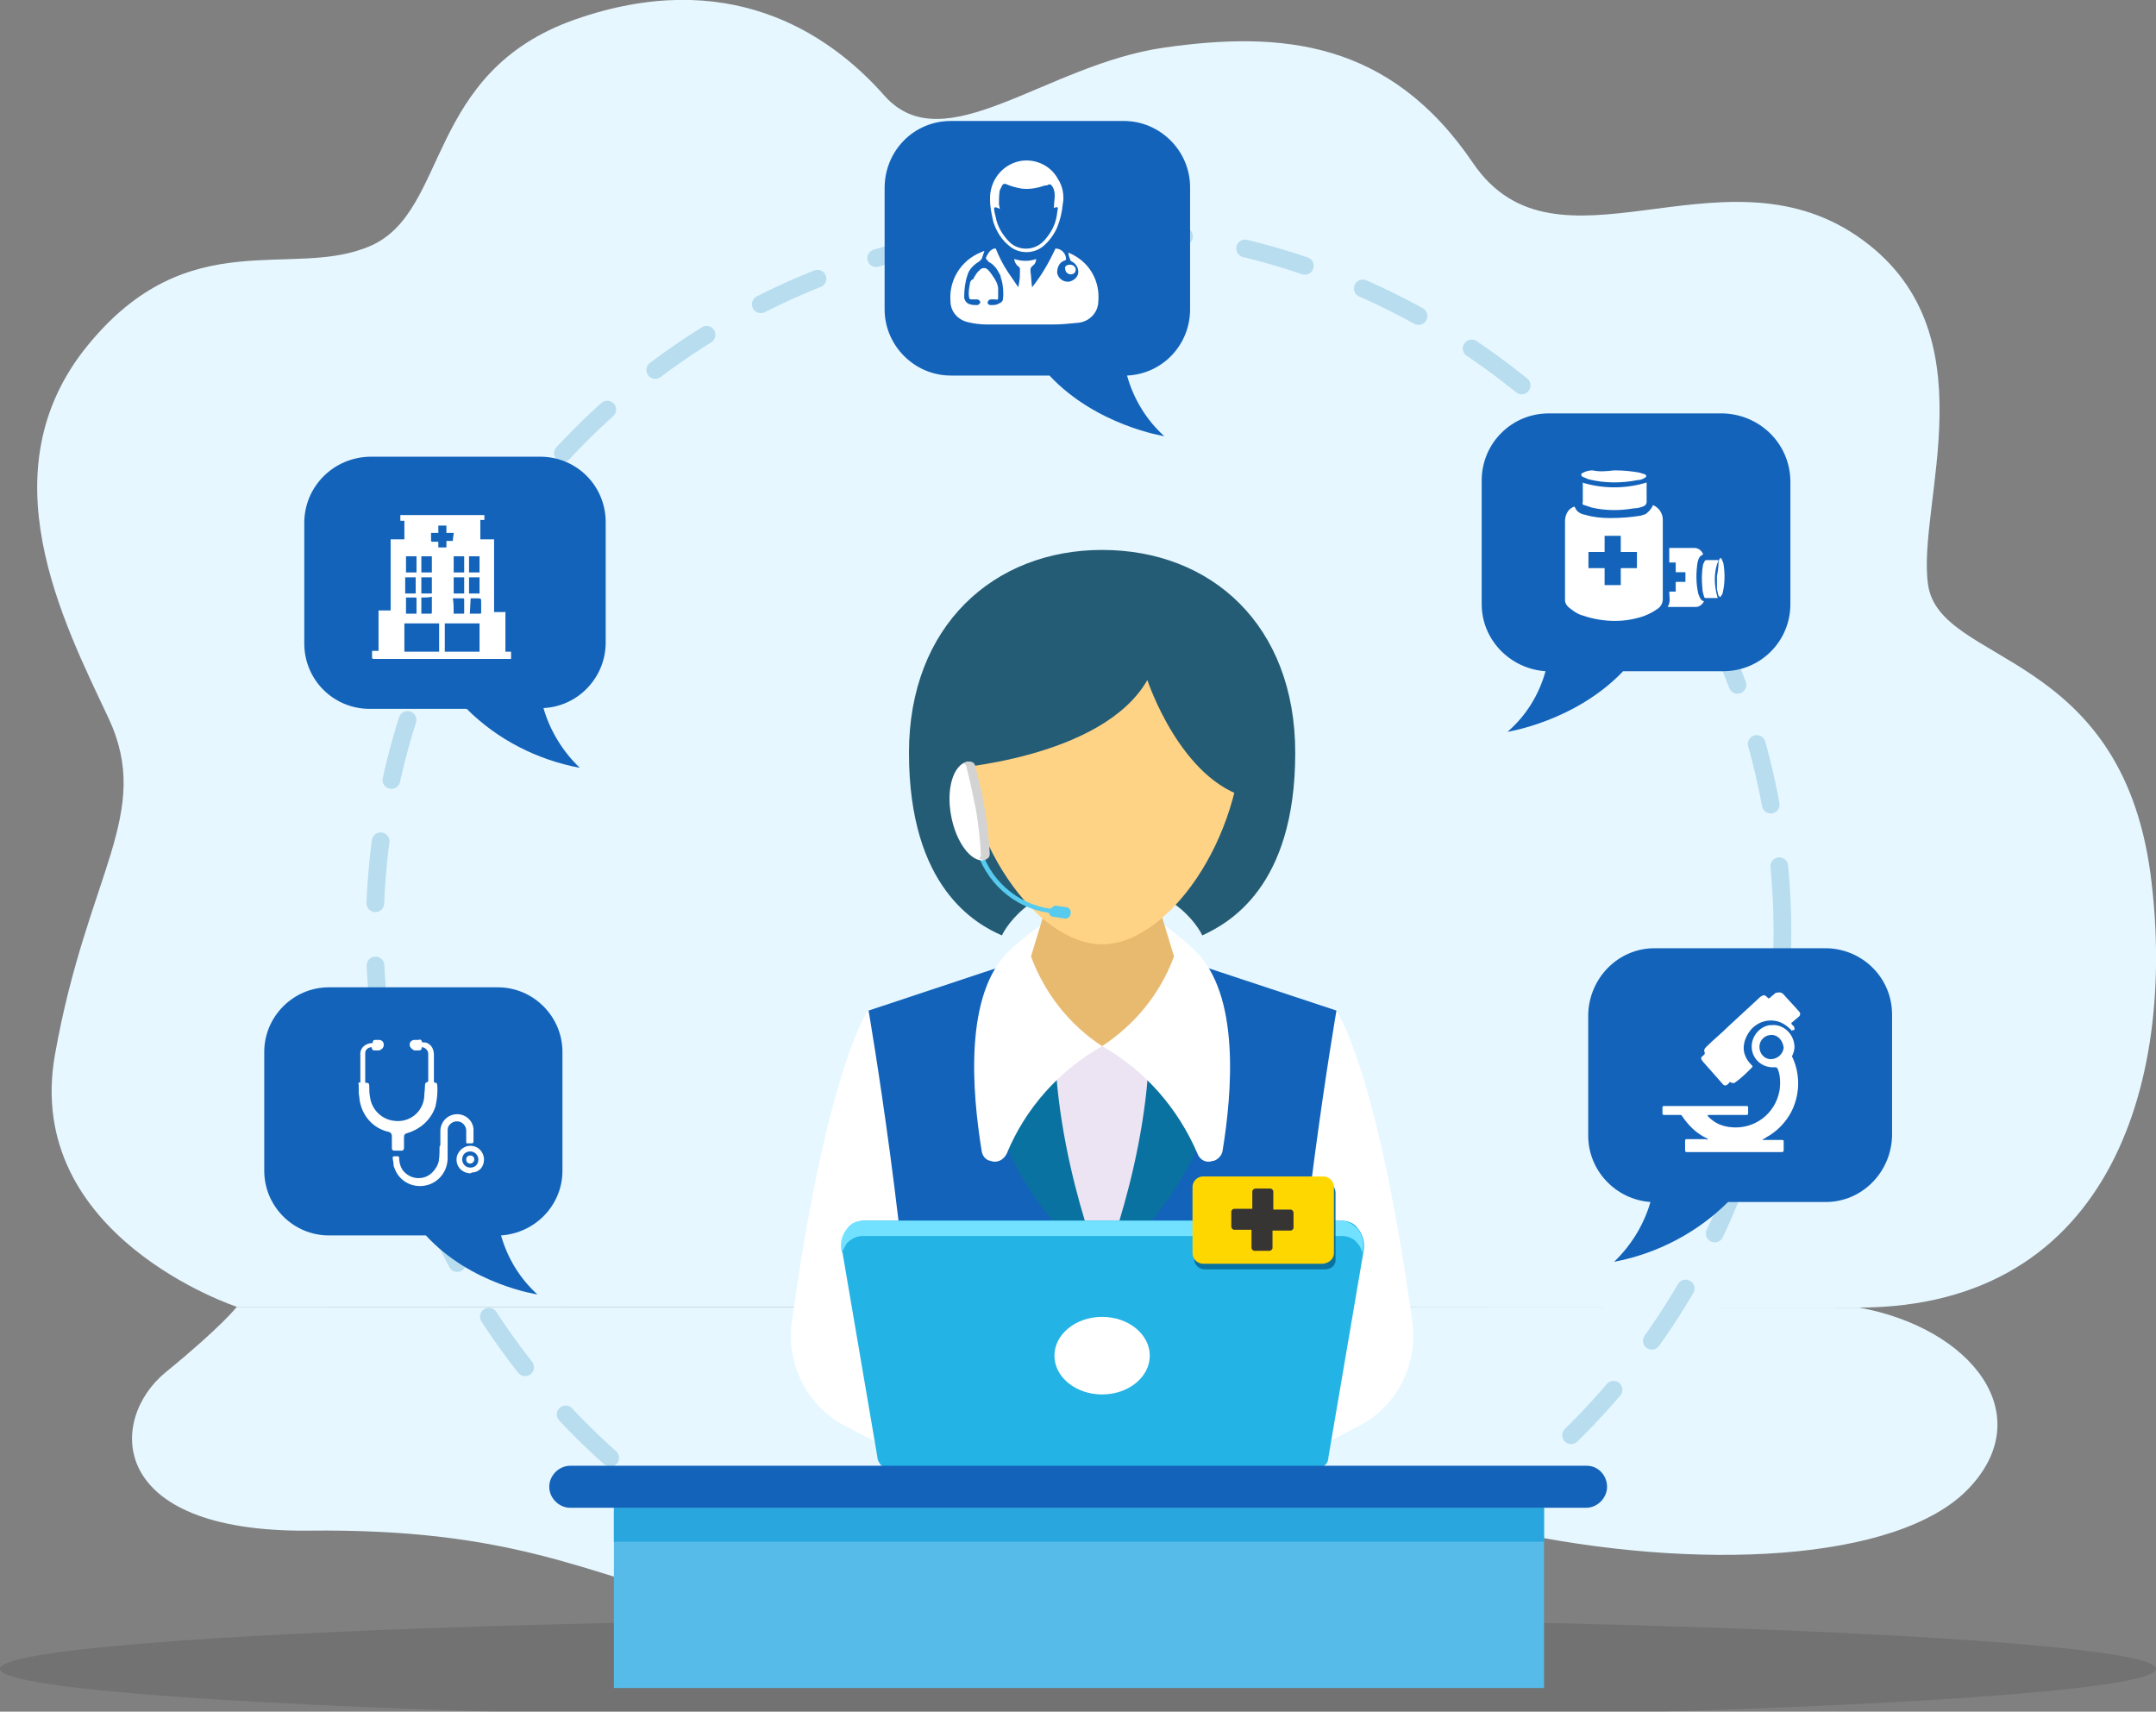
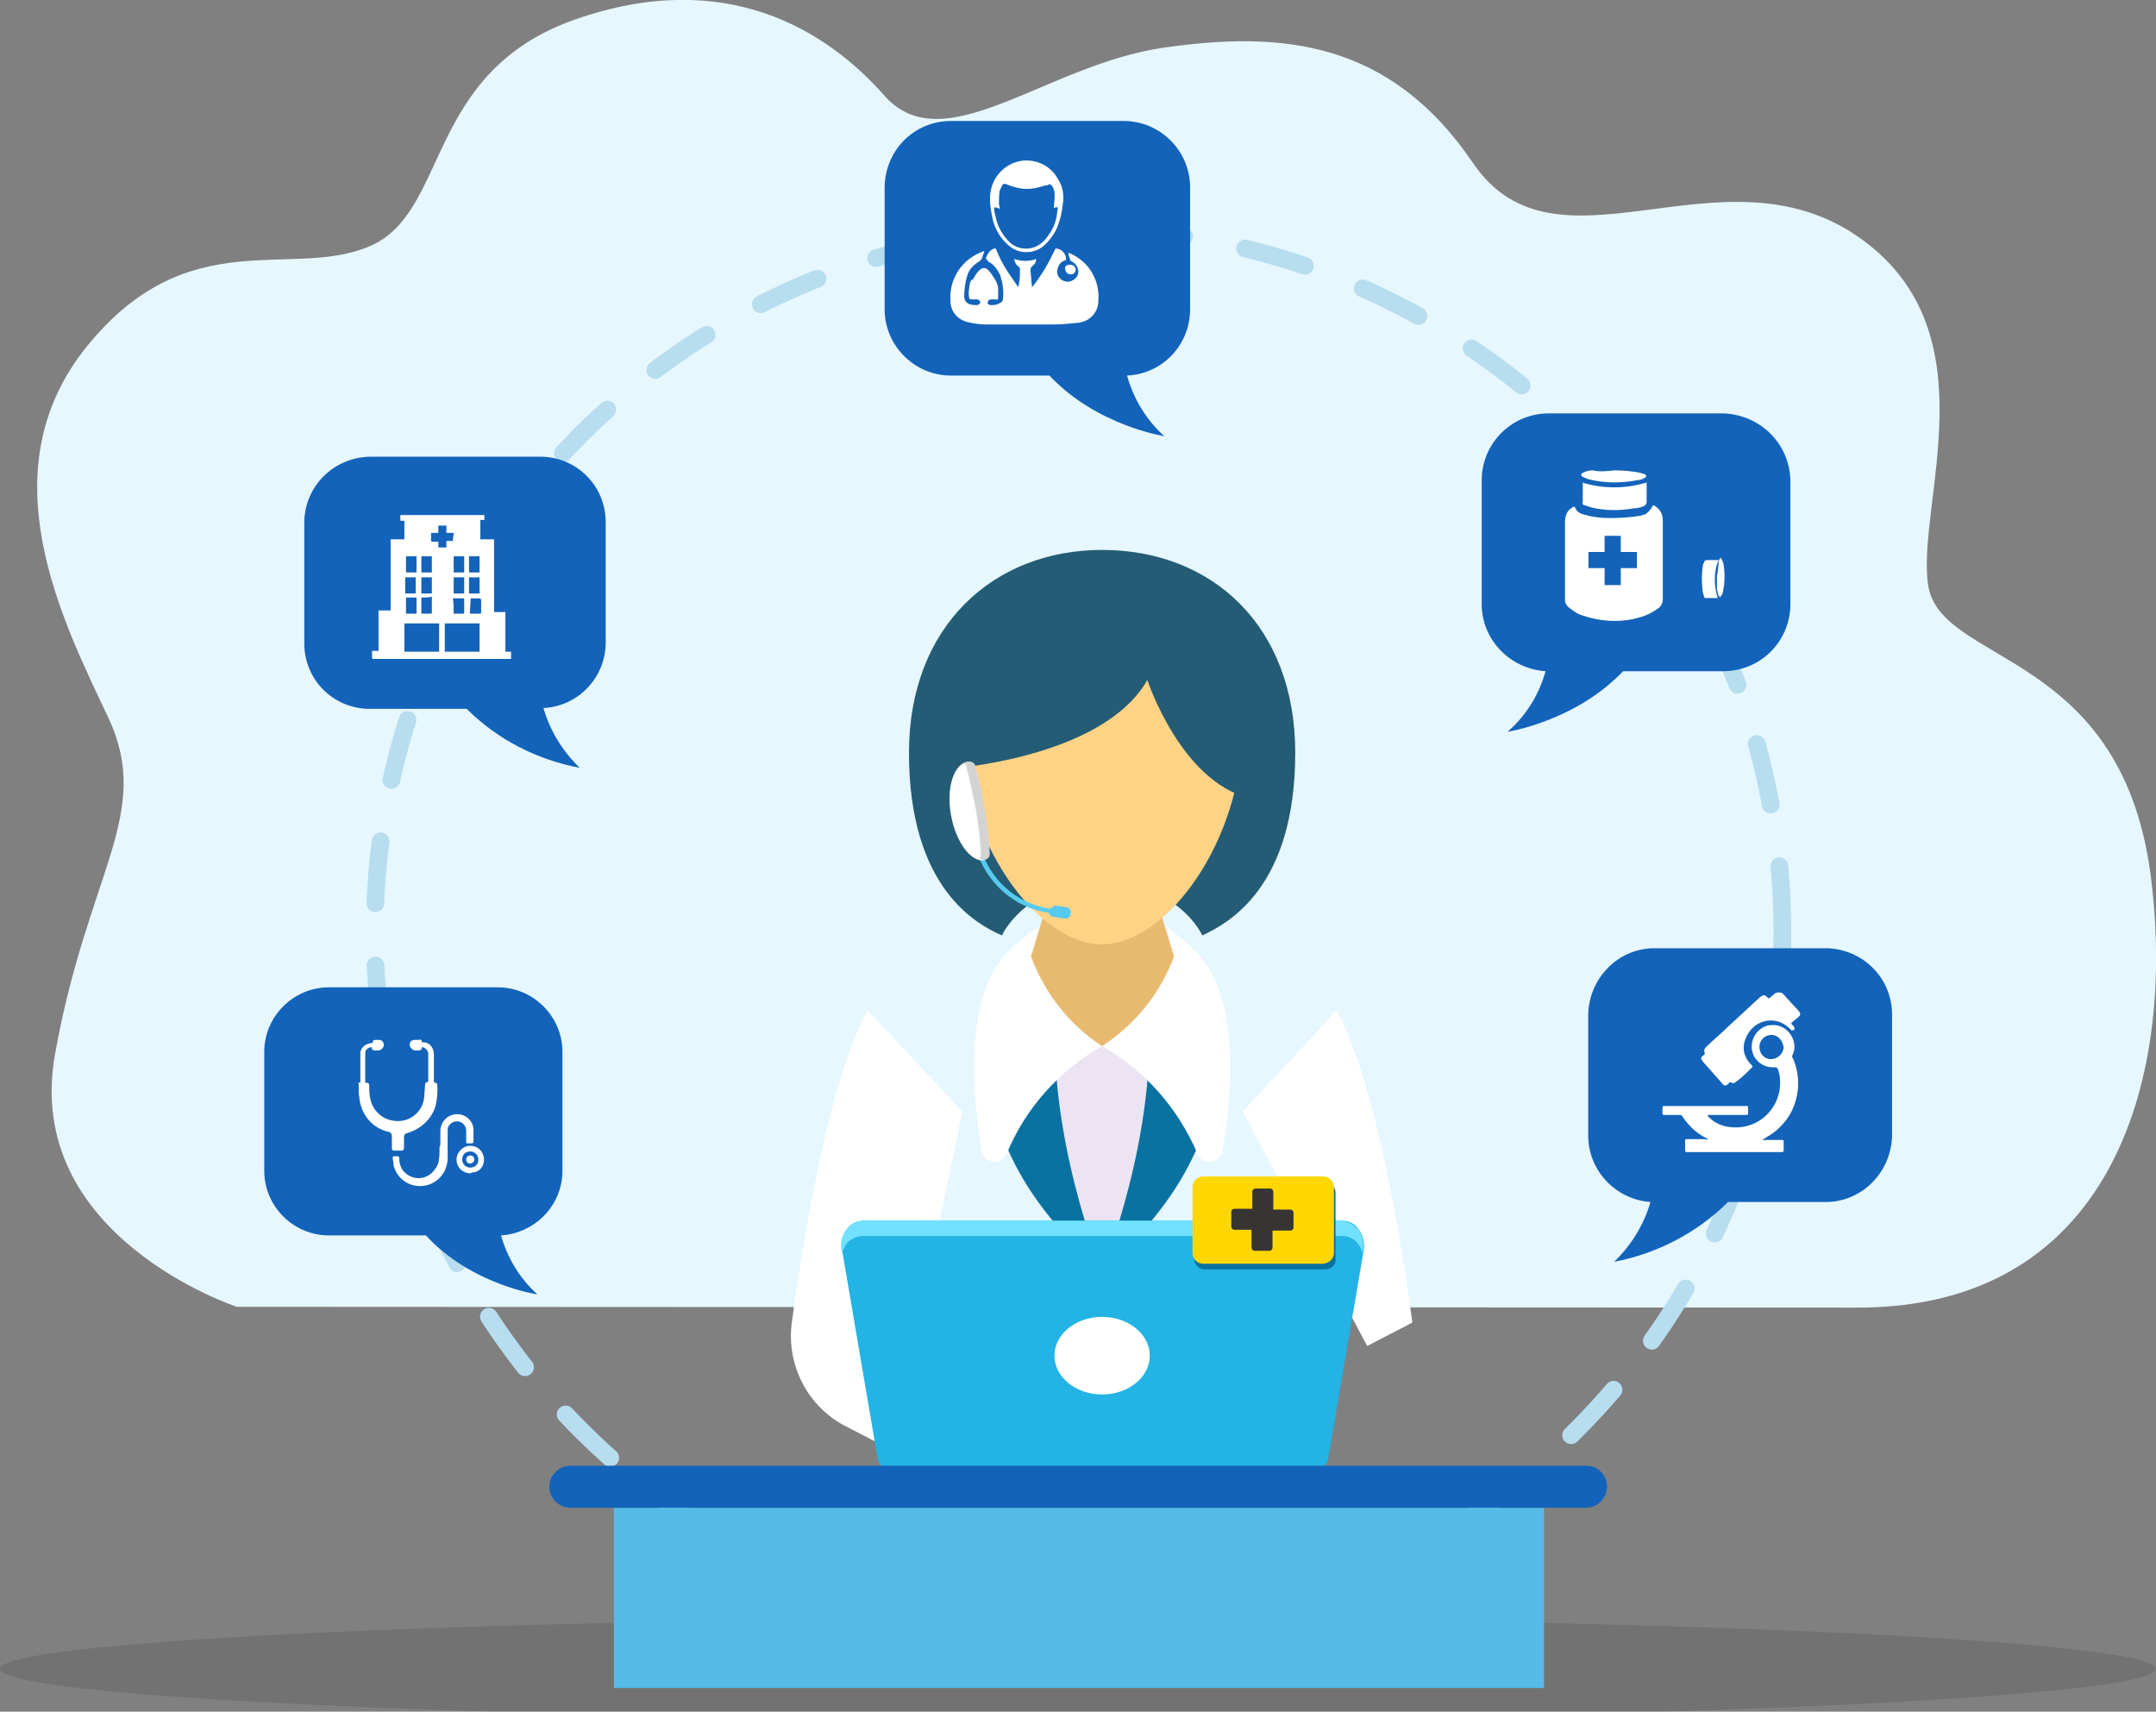
<svg xmlns="http://www.w3.org/2000/svg" version="1.1" id="Layer_1" x="0px" y="0px" width="266.8px" height="211.8px" viewBox="0 0 266.8 211.8" style="enable-background:new 0 0 266.8 211.8;" xml:space="preserve">
  <rect x="0" y="0" width="266.8" height="211.8" fill="#808080" stroke="none" />
  <style type="text/css">
	.st0{fill:#E6F7FF;}
	.st1{opacity:0.11;enable-background:new    ;}
	.st2{fill:#FFFFFF;}
	.st3{fill:#1363ba;}
	.st4{fill:#ECE4F2;}
	.st5{fill:#0A72A0;}
	.st6{fill:#E8BA70;}
	.st7{fill:#255C75;}
	.st8{fill:#FFD385;}
	.st9{fill:#23B3E5;}
	.st10{fill:#71E1FF;}
	.st11{fill:#56CBEF;}
	.st12{fill:#D3D3D3;}
	.st13{fill:#FFD700;}
	.st14{fill:#373534;}
	.st15{fill:none;stroke:#B7DDEF;stroke-width:2.189;stroke-linecap:round;stroke-linejoin:round;stroke-dasharray:7.701,7.701;}
	.st16{fill:#56BBE8;}
	.st17{fill:#28A6DD;}
</style>
  <g>
    <g transform="translate(4.601 0)">
-       <path class="st0" d="M24.7,161.7c0,0-1.7,2.3-8.8,8.1s-7.4,19.8,17.6,19.6c25-0.3,34.1,5.1,49.6,9.2s42.1,3.5,56.2-1.8    s19.1-12.6,42.5-7.4c23.5,5.1,48.5,3.9,57.2-5.2s0.5-19.8-13.5-22.4L24.7,161.7L24.7,161.7z" />
      <path class="st0" d="M24.7,161.7c0,0-26.5-8.7-22.5-31.2s12.2-29.8,6.6-41.7S-6.4,58.3,6.2,42.8s25.4-8.1,35.1-12.4    S48,8.9,66.6,2.4s31.1,1.3,38.3,9.5c7.4,8.2,19.9-3.9,34.5-6s28-0.9,38.3,14.3c10.3,15.1,30.5-2.6,47.5,9s7.3,33.2,8.8,43.2    c1.5,9.9,23.7,7.9,27.5,35.6c3.3,24.7-4.3,53.8-36.2,53.8L24.7,161.7z" />
    </g>
    <ellipse class="st1" cx="133.4" cy="206.5" rx="133.4" ry="6.3" />
  </g>
  <g transform="translate(1.37 1.37)">
    <g transform="translate(73.413 61.677)">
-       <path class="st2" d="M90.6,62c0,0,5.1,7.3,9.4,38.6c0.7,5.3-2,10.5-6.8,12.9l-5.6,2.9L79,74.5L90.6,62z" />
+       <path class="st2" d="M90.6,62c0,0,5.1,7.3,9.4,38.6l-5.6,2.9L79,74.5L90.6,62z" />
      <path class="st2" d="M32.6,62c0,0-5.1,7.3-9.4,38.6c-0.7,5.3,2,10.5,6.8,12.9l5.6,2.9l8.7-41.9L32.6,62z" />
-       <path class="st3" d="M61.6,52.4l29,9.6c0,0-5.1,29.5-6.1,54.4H38.8c-1-25-6.1-54.4-6.1-54.4L61.6,52.4z" />
      <path class="st4" d="M73,66.4l-2.6,15.8l-8.9,12l-8.9-12l-2.5-15.8H73z" />
      <path class="st5" d="M61.6,94.2c0,0,7-17,5.7-33.1l4.8-6.3C72.1,54.8,85.1,73.8,61.6,94.2z" />
      <path class="st5" d="M61.6,94.2c0,0-7-17-5.7-33.1l-4.8-6.2C51.2,54.8,38.1,73.8,61.6,94.2z" />
      <path class="st2" d="M61.6,66.4c5.3,3,9.4,7.7,11.8,13.3c0.3,0.8,1.1,1.2,1.9,0.9c0,0,0,0,0.1,0c0.6-0.2,1-0.7,1.1-1.2    c1.2-7.3,2.2-19.4-3.4-24.8c-2.7-2.7-8.3-6.6-11.5-6.8c-3.2,0.3-8.8,4.2-11.5,6.8C44.5,60,45.5,72,46.7,79.4    c0.1,0.6,0.5,1.1,1.1,1.2c0.8,0.3,1.6-0.1,2-0.9C52.1,74.1,56.3,69.4,61.6,66.4z" />
      <path class="st6" d="M61.6,66.4c4.1-2.7,7.2-6.5,8.9-11.1l-2.8-9.2H55.6l-2.8,9.2C54.5,59.9,57.6,63.8,61.6,66.4z" />
      <path class="st7" d="M61.6,5c13.5,0,23.9,9.3,23.9,25.1c0,16.7-8.3,21.1-11.5,22.6c0,0-2.9-6.5-12.4-6.5s-12.4,6.5-12.4,6.5    c-3.2-1.4-11.5-5.9-11.5-22.6C37.7,14.4,48.2,5,61.6,5z" />
      <path class="st8" d="M61.6,53.8c8,0,17.4-12.8,17.4-27c0-14.3-8.9-18.9-17.4-18.9s-17.4,4.7-17.4,18.9    C44.2,41.1,53.6,53.8,61.6,53.8z" />
      <path class="st7" d="M42.4,32.1c0,0,19.2-1.2,24.8-11c0,0,4.1,12.5,12.6,14.6L82.1,24l-5.3-12.4L63.6,6.6L52.7,7.9l-9,7l-2.6,7.9    L42.4,32.1z" />
      <path class="st9" d="M91.3,88c0.7,0,1.5,0.3,1.9,0.9c0.6,0.7,0.9,1.6,0.8,2.6l-4.4,25.8c0,0.4-0.2,0.8-0.5,1    c-0.4,0.5-1,0.8-1.6,0.8H35.9c-0.6,0-1.2-0.3-1.6-0.8c-0.3-0.3-0.5-0.7-0.5-1l-4.4-25.8c-0.1-0.9,0.1-1.9,0.8-2.6    c0.5-0.5,1.2-0.9,1.9-0.9L91.3,88L91.3,88z" />
      <path class="st10" d="M91.3,89.9c0.7,0,1.5,0.3,1.9,0.9c0.3,0.3,0.5,0.7,0.6,1.2l0.1-0.5c0.1-0.9-0.1-1.9-0.8-2.6    c-0.5-0.5-1.2-0.9-1.9-0.9H32c-0.7,0-1.5,0.3-1.9,0.9c-0.6,0.7-0.9,1.6-0.8,2.6l0.1,0.5c0.1-0.4,0.4-0.8,0.6-1.2    c0.5-0.5,1.2-0.9,1.9-0.9H91.3z" />
      <ellipse class="st2" cx="61.6" cy="104.7" rx="5.9" ry="4.8" />
      <path class="st11" d="M45.9,41.7l0.6-0.2c1,4.2,4.5,7.3,8.7,7.9c0.2-0.2,0.4-0.3,0.6-0.4l1.3,0.2c0.4,0,0.7,0.4,0.6,0.8    c0,0.4-0.4,0.7-0.8,0.6l-1.3-0.2c-0.3,0-0.5-0.2-0.6-0.5C50.7,49.3,47.1,46.1,45.9,41.7z" />
      <path class="st2" d="M42.9,37.8c-0.6-3.3,0.3-6.2,2-6.6h0.2c0.1,0,0.2,0,0.4,0.1c0.2,0.1,0.3,0.3,0.3,0.5c0.5,1.8,0.9,3.5,1.2,5.4    c0.3,1.8,0.5,3.6,0.6,5.4c0,0.2-0.1,0.5-0.2,0.5c-0.1,0.1-0.2,0.2-0.3,0.2c-0.1,0-0.1,0-0.2,0.1C45.4,43.6,43.5,41.2,42.9,37.8z" />
      <path class="st12" d="M46.4,43.2c0.1-0.1,0.2-0.3,0.2-0.5c-0.1-1.9-0.3-3.7-0.6-5.5c-0.4-2-0.8-3.8-1.2-5.4c0-0.2-0.2-0.3-0.3-0.4    c0.2-0.1,0.3-0.2,0.5-0.2h0.2c0.1,0,0.2,0,0.4,0.1c0.2,0.1,0.3,0.3,0.3,0.5c0.5,1.8,0.9,3.5,1.2,5.4c0.3,1.8,0.5,3.6,0.6,5.4    c0,0.2-0.1,0.5-0.2,0.5c-0.1,0.1-0.2,0.2-0.3,0.2c-0.1,0-0.1,0-0.2,0.1C46.8,43.3,46.6,43.3,46.4,43.2L46.4,43.2z" />
    </g>
    <path class="st5" d="M162.6,155.7h-14.9c-0.7,0-1.3-0.6-1.3-1.3c0,0,0,0,0,0v-8.2c0-0.7,0.6-1.3,1.3-1.3c0,0,0,0,0,0h14.9   c0.7,0,1.3,0.6,1.3,1.3c0,0,0,0,0,0v8.2C164,155.1,163.4,155.7,162.6,155.7z" />
    <path class="st13" d="M162.4,155h-14.9c-0.7,0-1.3-0.6-1.3-1.3c0,0,0,0,0,0v-8.2c0-0.7,0.6-1.3,1.3-1.3c0,0,0,0,0,0h14.9   c0.7,0,1.3,0.6,1.3,1.3c0,0,0,0,0,0v8.2C163.7,154.4,163.1,154.9,162.4,155z" />
    <path class="st14" d="M158.4,148.3h-2.2v-2.2c0-0.2-0.1-0.3-0.3-0.4c0,0,0,0,0,0H154c-0.2,0-0.3,0.1-0.4,0.3c0,0,0,0,0,0v2.2h-2.2   c-0.2,0-0.3,0.1-0.4,0.3c0,0,0,0,0,0v1.9c0,0.2,0.1,0.3,0.3,0.4c0,0,0,0,0,0h2.2v2.2c0,0.2,0.1,0.3,0.3,0.4c0,0,0,0,0,0h1.9   c0.2,0,0.3-0.1,0.4-0.3c0,0,0,0,0,0v-2.2h2.2c0.2,0,0.3-0.1,0.4-0.3c0,0,0,0,0,0v-1.9C158.7,148.5,158.6,148.4,158.4,148.3z" />
    <g transform="translate(0 0)">
      <circle class="st15" cx="132.1" cy="114" r="87.1" />
    </g>
    <rect x="74.6" y="185.2" class="st16" width="115.1" height="22.3" />
-     <rect x="74.6" y="185.2" class="st17" width="115.1" height="4.2" />
    <path class="st3" d="M197.5,182.6c0,1.4-1.2,2.6-2.6,2.6H69.2c-1.4,0-2.6-1.2-2.6-2.6l0,0c0-1.4,1.2-2.6,2.6-2.6H195   C196.4,180,197.5,181.2,197.5,182.6L197.5,182.6z" />
    <g transform="translate(172.168 110.963)">
      <path class="st3" d="M52.5,5H31.2c-4.5,0-8.1,3.7-8.2,8.2v15c0,4.3,3.4,7.9,7.7,8.2c-0.8,2.8-2.4,5.4-4.5,7.4    c5.3-1,10.3-3.6,14.1-7.4h12.1c4.5,0,8.1-3.7,8.2-8.2v-15C60.6,8.7,57,5.1,52.5,5z" />
    </g>
    <g transform="translate(158.886 44.783)">
      <path class="st3" d="M52.9,5H31.4c-4.6,0-8.3,3.7-8.3,8.3c0,0,0,0,0,0v15.3c0,4.4,3.5,8,7.9,8.3c-0.8,2.9-2.4,5.5-4.7,7.5    c0,0,8.4-1.3,14.3-7.5H53c4.6,0,8.3-3.7,8.3-8.3c0,0,0,0,0,0V13.3C61.2,8.7,57.5,5.1,52.9,5z" />
    </g>
    <g transform="translate(13.183 50.142)">
      <path class="st3" d="M31.2,5h21.1c4.5,0,8.1,3.6,8.1,8.1c0,0,0,0,0,0v14.9c0,4.3-3.4,7.9-7.7,8.1c0.8,2.8,2.4,5.4,4.5,7.4    c-5.3-1-10.2-3.5-14-7.3H31.2c-4.5,0-8.1-3.6-8.1-8.1c0,0,0,0,0,0V13.2C23.1,8.7,26.7,5.1,31.2,5C31.1,5,31.2,5,31.2,5z" />
    </g>
    <g transform="translate(8.231 115.799)">
      <path class="st3" d="M31.1,5H52c4.4,0,8,3.6,8,8v14.7c0,4.2-3.3,7.7-7.6,8c0.8,2.8,2.3,5.3,4.5,7.3c0,0-8.2-1.2-13.8-7.3h-12    c-4.4,0-8-3.6-8-8V13C23.1,8.6,26.7,5,31.1,5z" />
    </g>
    <path class="st3" d="M116.3,13.6h21.4c4.5,0,8.2,3.7,8.2,8.2c0,0,0,0,0,0v15.1c0,4.4-3.4,8-7.8,8.2c0.8,2.9,2.4,5.5,4.6,7.5   c0,0-8.4-1.3-14.2-7.5h-12.2c-4.5,0-8.2-3.7-8.2-8.2c0,0,0,0,0,0V21.9C108.1,17.3,111.7,13.6,116.3,13.6   C116.3,13.6,116.3,13.6,116.3,13.6z" />
    <g transform="translate(21.572 57.366)">
      <path class="st2" d="M39.6,21.9h0.7v0.9h-17c-0.2,0-0.2-0.1-0.2-0.2v-0.8h0.8v-5h1.5V8h1.7V5.7h-0.5V5H37v0.6h-0.5V8h1.7v9h1.2    c0.3,0,0.2-0.1,0.2,0.2v4.5C39.6,21.7,39.6,21.8,39.6,21.9z M27.1,21.9h4.3v-3.5h-4.3L27.1,21.9z M36.4,18.4h-4.3v3.5h4.3    L36.4,18.4z M33.2,7.2h-0.9V6.3h-1v0.9h-0.9v0.9c0,0.2,0.1,0.2,0.2,0.2h0.7V9h1V8.2H33c0.1,0,0.1,0,0.1-0.1    C33.1,7.8,33.2,7.5,33.2,7.2L33.2,7.2z M28.6,17.2v-1.9c0,0,0-0.1-0.1-0.1h-1.2v2L28.6,17.2z M29.2,15.2v2h1.2    c0.1,0,0.1-0.1,0.1-0.2v-1.9C30.1,15.2,29.7,15.2,29.2,15.2L29.2,15.2z M33.2,17.2h1.2c0.1,0,0.1-0.1,0.1-0.1v-1.7    c0-0.1-0.1-0.1-0.2-0.1h-1.2C33.2,15.9,33.2,16.5,33.2,17.2L33.2,17.2z M35.2,17.2h1.2c0.1,0,0.2,0,0.2-0.1c0,0,0,0,0,0v-1.3    c0-0.5,0-0.5-0.5-0.5h-0.8L35.2,17.2z M28.6,12.1v-2h-1.3v2H28.6z M33.2,10.1v2h1.3v-2H33.2z M36.4,12.1v-2h-1.3v2H36.4z     M27.2,12.7v2h1.3v-2H27.2z M33.2,14.7h1.3v-2h-1.3L33.2,14.7z M30.5,10.1h-1.3v2h1.3L30.5,10.1z M29.2,12.7v2h1.3v-2H29.2z     M36.4,12.7h-1.3v2h1.3L36.4,12.7z" />
    </g>
    <g transform="translate(19.824 122.207)">
      <path class="st2" d="M23.4,10.4V7c-0.1-0.8,0.5-1.4,1.3-1.5c0,0,0,0,0.1,0h0.1C25,5.1,25,5.1,25.4,5.1h0.3c0.4,0,0.6,0.3,0.6,0.6    c0,0.3-0.2,0.6-0.6,0.7h-0.6c-0.2,0-0.3-0.2-0.3-0.4c-0.4,0-0.8,0.3-0.8,0.7c0,0,0,0.1,0,0.1v3.6h0.1c0.3,0,0.4,0.1,0.4,0.4    c0,0.5,0,0.9,0.1,1.4c0.2,1.5,1.4,2.7,2.9,2.9c1.9,0.3,3.6-1,3.8-2.9c0-0.5,0.1-1,0.1-1.5c0-0.3,0.1-0.3,0.3-0.4    c0.1,0,0.1-0.1,0.1-0.2V6.8C31.8,6.4,31.4,6,31,6c0,0.4-0.2,0.4-0.5,0.4h-0.4c-0.3-0.1-0.6-0.4-0.6-0.7c0-0.4,0.3-0.6,0.6-0.6h0.5    C30.8,5,31,5.1,31,5.3c0,0.1,0.1,0.1,0.2,0.1c0.8,0,1.3,0.7,1.3,1.5c0,0,0,0,0,0v3.3c0,0.2,0.1,0.2,0.2,0.2c0.1,0,0.2,0.1,0.2,0.2    c0,0,0,0,0,0c0.1,0.9,0,1.8-0.2,2.7c-0.5,1.6-1.8,2.8-3.4,3.3c-0.4,0.1-0.5,0.2-0.5,0.6v1.2c0,0.3-0.1,0.4-0.3,0.4h-0.9    c-0.2,0-0.3-0.1-0.3-0.3V17c0-0.2-0.1-0.4-0.3-0.5c-2-0.4-3.4-2-3.7-4c0-0.3-0.1-0.6-0.1-0.9v-0.9C23.1,10.4,23.2,10.3,23.4,10.4    C23.3,10.4,23.4,10.4,23.4,10.4z" />
      <path class="st2" d="M33.3,18v-1.6c0-1.1,0.8-2,1.9-2.1c1.1-0.1,2.1,0.7,2.2,1.8c0,0.5,0,1,0,1.6c0,0.1-0.1,0.2-0.2,0.2h-0.5    c-0.2,0-0.2,0-0.2-0.2v-1.4c0-0.5-0.4-1-0.9-1.1c-0.5-0.1-1,0.1-1.3,0.6c-0.1,0.2-0.1,0.4-0.1,0.6v3.3c0,1.5-0.9,2.8-2.3,3.3    c-1.8,0.6-3.7-0.3-4.3-2.1c-0.1-0.2-0.1-0.4-0.1-0.5c0-0.2-0.1-0.5-0.1-0.7c0-0.2,0.1-0.2,0.2-0.2H28c0.2,0,0.2,0.1,0.2,0.2    c0,0.6,0.2,1.3,0.6,1.7c0.9,1,2.5,1.1,3.5,0.1c0.4-0.4,0.7-0.9,0.8-1.4c0.1-0.6,0.1-1.2,0.1-1.8C33.3,18.2,33.3,18.1,33.3,18z" />
      <path class="st2" d="M37,21.6c-0.9,0-1.7-0.7-1.7-1.7c0-0.9,0.8-1.7,1.7-1.7c1,0,1.7,0.8,1.7,1.7c0,0.9-0.6,1.6-1.5,1.6    C37.1,21.6,37,21.6,37,21.6z M36,19.9c0,0.5,0.4,1,1,1s1-0.4,1-1c0-0.5-0.4-1-1-1C36.4,18.9,36,19.3,36,19.9    C36,19.8,36,19.9,36,19.9L36,19.9z" />
      <path class="st2" d="M37,20.4c-0.3,0-0.5-0.2-0.5-0.5c0-0.3,0.2-0.5,0.5-0.5c0.3,0,0.5,0.2,0.5,0.5C37.5,20.2,37.2,20.4,37,20.4    C37,20.4,37,20.4,37,20.4z" />
    </g>
    <g transform="translate(93.448 13.379)">
      <path class="st2" d="M27,16.3c-0.1,0.3-0.2,0.6-0.3,0.9c-0.1,0.2-0.3,0.4-0.5,0.5c-0.6,0.4-1.1,0.9-1.3,1.6    c-0.3,0.9-0.4,1.8-0.4,2.7c0,0.4,0.3,0.8,0.7,0.9c0.3,0.1,0.6,0.1,0.9,0.1c0.2,0,0.3-0.2,0.4-0.3c0-0.2-0.2-0.4-0.4-0.4h-0.6    c-0.2,0-0.4,0-0.4-0.3c-0.1-0.5,0-1.1,0.1-1.6c0-0.2,0.1-0.5,0.4-0.6c0.1-0.1,0.1-0.1,0.1-0.2c0.2-0.3,0.4-0.7,0.7-0.9    c0.2-0.3,0.7-0.4,1-0.1c0,0,0.1,0.1,0.1,0.1c0.2,0.2,0.4,0.5,0.6,0.8c0.3,0.4,0.6,1,0.6,1.5c0,0.4,0,0.7,0,1.1    c0,0.2-0.1,0.3-0.3,0.2c-0.2,0-0.4,0-0.6,0c-0.2,0-0.4,0.2-0.4,0.4c0,0.2,0.2,0.3,0.4,0.3c0.4,0,0.7,0,1-0.2    c0.3-0.1,0.5-0.3,0.5-0.6c0.1-0.8,0-1.7-0.2-2.4c-0.1-0.1,0-0.2-0.1-0.3c0-0.1,0-0.2-0.1-0.3c-0.3-0.6-0.7-1.2-1.3-1.5    c-0.2-0.1-0.2-0.3-0.4-0.4v-0.2c0.2-0.4,0.4-0.8,0.8-1c0.1-0.1,0.3-0.1,0.4-0.1c0.4,1,0.9,2,1.5,2.9c0.4,0.6,0.9,1.3,1.3,1.9    c0-0.2,0.1-0.4,0.1-0.6c0.1-0.5,0.1-1,0.1-1.6c0-0.1,0-0.2-0.1-0.3c-0.3-0.2-0.6-0.6-0.6-1c0.9,0.3,1.9,0.3,2.7,0    c0,0.4-0.2,0.7-0.5,0.9c-0.2,0.2-0.2,0.3-0.2,0.6c0.1,0.7,0.1,1.3,0.2,2c1.2-1.5,2.1-3.1,2.9-4.8c0.7,0,1.3,0.6,1.3,1.3    c0,0,0,0,0,0.1c-0.1,0-0.1,0.1-0.2,0.1c-0.6,0.2-0.9,0.8-0.9,1.5c0.1,0.7,0.8,1.2,1.5,1.1c0.5-0.1,1-0.5,1.1-1    c0.1-0.6-0.2-1.2-0.8-1.5c-0.2-0.1-0.2-0.2-0.2-0.3c-0.1-0.2-0.2-0.5-0.2-0.8c0.2,0.1,0.4,0.2,0.6,0.3c2.1,1.1,3.3,3.3,3.1,5.7    c0,1.4-1.1,2.6-2.6,2.7c-1,0.1-2,0.2-3,0.2h-8.2c-0.8,0-1.6-0.1-2.4-0.3c-1.2-0.3-2.1-1.3-2.1-2.6c-0.2-2.6,1.3-5,3.7-6    C26.8,16.4,26.9,16.3,27,16.3z" />
      <path class="st2" d="M27.7,10c-0.1-2.3,1.4-4.3,3.6-4.8c1.9-0.4,3.9,0.5,4.8,2.2c0.6,0.9,0.8,2.1,0.6,3.1c-0.1,1-0.3,1.9-0.7,2.9    c-0.4,0.9-1,1.7-1.7,2.3c-1.2,1-3,1-4.2,0c-1-0.8-1.6-1.8-2-3C27.9,11.8,27.7,10.9,27.7,10z M35.6,11c0-0.5,0.1-1.1,0.1-1.6    c0-0.4-0.1-0.8-0.3-1.1c-0.2-0.2-0.2-0.3-0.5-0.2c-0.1,0.1-0.2,0.1-0.4,0.1c-0.9,0.3-1.8,0.5-2.8,0.4c-0.7-0.1-1.4-0.3-2.1-0.6    C29.4,8,29.3,8,29.2,8.2c-0.1,0.2-0.2,0.4-0.3,0.6c-0.1,0.6-0.1,1.2-0.1,1.7c0,0.2,0.1,0.3,0.1,0.6c-0.2-0.1-0.4-0.2-0.6-0.2    l-0.1,0.1c0,0.4,0.1,0.7,0.2,1.1c0.2,1.2,0.9,2.3,1.7,3.1c0.6,0.6,1.5,0.9,2.4,0.8c0.8-0.1,1.5-0.5,2-1.1c0.7-0.8,1.2-1.7,1.4-2.7    c0.1-0.4,0.1-0.8,0.2-1.2C36,10.8,35.8,10.9,35.6,11L35.6,11z" />
      <path class="st2" d="M37.6,18c0.4,0,0.7,0.3,0.7,0.6c0,0.4-0.3,0.6-0.6,0.6c-0.4,0-0.7-0.3-0.7-0.7C36.9,18.3,37.1,18,37.6,18z" />
    </g>
    <g transform="translate(169.197 51.832)">
      <path class="st2" d="M34,9.3c0.7,0.3,1.2,1,1.2,1.8v9.8c0,0.5-0.2,0.9-0.6,1.2c-0.7,0.5-1.5,0.9-2.3,1.1c-2.4,0.7-4.9,0.5-7.2-0.3    c-0.6-0.2-1.1-0.6-1.6-1c-0.2-0.2-0.4-0.5-0.4-0.8v-9.8c0-0.7,0.3-1.4,0.9-1.7c0.1-0.1,0.2-0.1,0.3-0.1c0.2,0.6,0.7,0.9,1.3,1    c1,0.3,2,0.4,3.1,0.4c1.3,0,2.6-0.1,3.8-0.3c0.2-0.1,0.4-0.1,0.6-0.2C33.6,10,33.8,9.7,34,9.3z M32,17.1v-2h-2v-2h-2v2h-2v2h2v2.1    h2v-2.1H32z" />
-       <path class="st2" d="M40.3,21.2c-0.2,0.4-0.6,0.7-1,0.7h-3.5c0.4-0.6,0.2-1.2,0.2-1.9h0.8v-1.2h1.2v-1.2h-1.2v-1.2H36v-1.8h3.1    c0.5,0,0.9,0.3,1.1,0.8c-0.5,0.2-0.6,0.6-0.7,1c-0.2,1.3-0.2,2.6,0.1,3.9C39.8,20.8,39.9,21.1,40.3,21.2z" />
      <path class="st2" d="M25.2,6.5c2.6,0.8,5.4,0.8,8,0v2.4c0,0.2-0.1,0.4-0.3,0.5c-0.4,0.2-0.9,0.3-1.3,0.3c-1.7,0.3-3.5,0.3-5.2-0.1    c-0.3-0.1-0.6-0.2-0.9-0.3c-0.2,0-0.3-0.2-0.2-0.4c0,0,0,0,0,0V6.5z" />
      <path class="st2" d="M29.2,5c1.1,0,2.2,0.1,3.2,0.3c0.2,0.1,0.4,0.1,0.6,0.2c0.2,0.1,0.2,0.3,0,0.4c-0.3,0.2-0.6,0.3-0.9,0.3    c-2,0.4-4.1,0.4-6.1-0.1c-0.2-0.1-0.5-0.2-0.7-0.3c-0.1,0-0.2-0.2-0.2-0.3c0-0.1,0.1-0.1,0.2-0.2c0.4-0.2,0.8-0.3,1.2-0.3    C27.4,5.2,28.3,5.1,29.2,5z" />
      <path class="st2" d="M42,20.8h-1.5c-0.1,0-0.2-0.1-0.2-0.2c-0.1-0.3-0.2-0.7-0.2-1c-0.1-1-0.1-2,0.1-3c0-0.1,0.1-0.1,0.1-0.2    c0.1-0.3,0.2-0.3,0.5-0.3h1.3C41.5,17.5,41.5,19.2,42,20.8z" />
      <path class="st2" d="M41.9,18.1c0.1-0.5,0.2-1.2,0.2-1.8c0-0.1,0.1-0.2,0.1-0.3c0.1-0.2,0.2-0.2,0.3,0l0.2,0.5    c0.2,1.2,0.2,2.5-0.1,3.7c0,0.1-0.1,0.2-0.1,0.2c-0.1,0.1-0.1,0.2-0.2,0.3l-0.2-0.2c-0.1-0.2-0.1-0.5-0.2-0.8    C41.9,19.3,41.9,18.8,41.9,18.1z" />
    </g>
    <g transform="translate(181.257 116.388)">
      <path class="st2" d="M28.7,23.2c-0.1-0.1-0.1-0.1-0.1-0.1c-1.3-0.6-2.3-1.6-3.1-2.8c-0.1-0.1-0.1-0.1-0.2-0.1h-2    c-0.2,0-0.2-0.1-0.2-0.2v-0.7c0-0.2,0.1-0.2,0.2-0.2h10.1c0.3,0,0.3,0,0.3,0.3v0.6c0,0.2-0.1,0.2-0.2,0.2h-4.8v0.1    c0.1,0.2,0.3,0.3,0.5,0.5c0.6,0.5,1.4,0.8,2.2,0.9c3,0.4,5.7-1.6,6.2-4.6c0.1-0.8,0.1-1.7-0.2-2.5c-0.1-0.2-0.1-0.3-0.4-0.3    c-1.3,0.1-2.5-0.7-2.8-2c-0.3-1.4,0.6-2.9,2.1-3.2c0.1,0,0.1,0,0.2,0c1.4-0.2,2.7,0.9,2.9,2.3c0.1,0.5,0,0.9-0.2,1.4    c-0.1,0.1-0.1,0.2,0,0.3c1,2.2,0.9,4.7-0.2,6.8c-0.7,1.3-1.8,2.4-3.1,3.1c-0.1,0.1-0.3,0.2-0.4,0.2v0.1h2.3c0.3,0,0.3,0,0.3,0.3    v0.9c0,0.2,0,0.3-0.3,0.3H26.3c-0.4,0-0.4,0-0.4-0.4v-1c0-0.2,0.1-0.2,0.2-0.2h2.4C28.6,23.3,28.7,23.3,28.7,23.2L28.7,23.2z     M36.6,10.3c-0.8,0-1.5,0.6-1.5,1.5c0,0.8,0.6,1.5,1.4,1.5c0.8,0,1.5-0.6,1.6-1.4c0,0,0,0,0,0C38,11,37.4,10.3,36.6,10.3z" />
      <path class="st2" d="M39.1,9.8c-0.1-0.2-0.3-0.3-0.5-0.5c-1.4-1.2-3.4-1-4.6,0.4c-0.4,0.5-0.7,1.1-0.8,1.7c-0.2,1,0.2,1.9,0.9,2.6    c0.2,0.2,0.2,0.2,0,0.4c-0.6,0.6-1.2,1.2-1.9,1.7c-0.2,0.2-0.4,0.2-0.6,0.1c-0.1-0.1-0.2-0.1-0.3,0.1c-0.4,0.4-0.6,0.3-0.9-0.1    c-0.8-0.9-1.5-1.7-2.3-2.6c-0.3-0.4-0.3-0.5,0.1-0.8c0.1-0.1,0.2-0.2,0.1-0.4c-0.1-0.2,0-0.4,0.2-0.6c0.9-0.9,1.9-1.7,2.8-2.6    c1.3-1.2,2.6-2.4,3.9-3.6c0.3-0.2,0.5-0.3,0.7-0.1c0.1,0.1,0.2,0.1,0.2,0.2c0.1,0.1,0.2,0.1,0.3,0c0,0,0,0,0,0    c0.2-0.2,0.5-0.4,0.7-0.6C37.6,5,37.8,5,38.1,5.3c0.6,0.7,1.3,1.4,1.9,2.1c0.2,0.2,0.2,0.5-0.1,0.7c-0.2,0.2-0.5,0.4-0.7,0.6    c-0.2,0.1-0.2,0.2,0,0.4c0.2,0.1,0.3,0.4,0.2,0.6C39.2,9.7,39.2,9.7,39.1,9.8z" />
    </g>
  </g>
</svg>